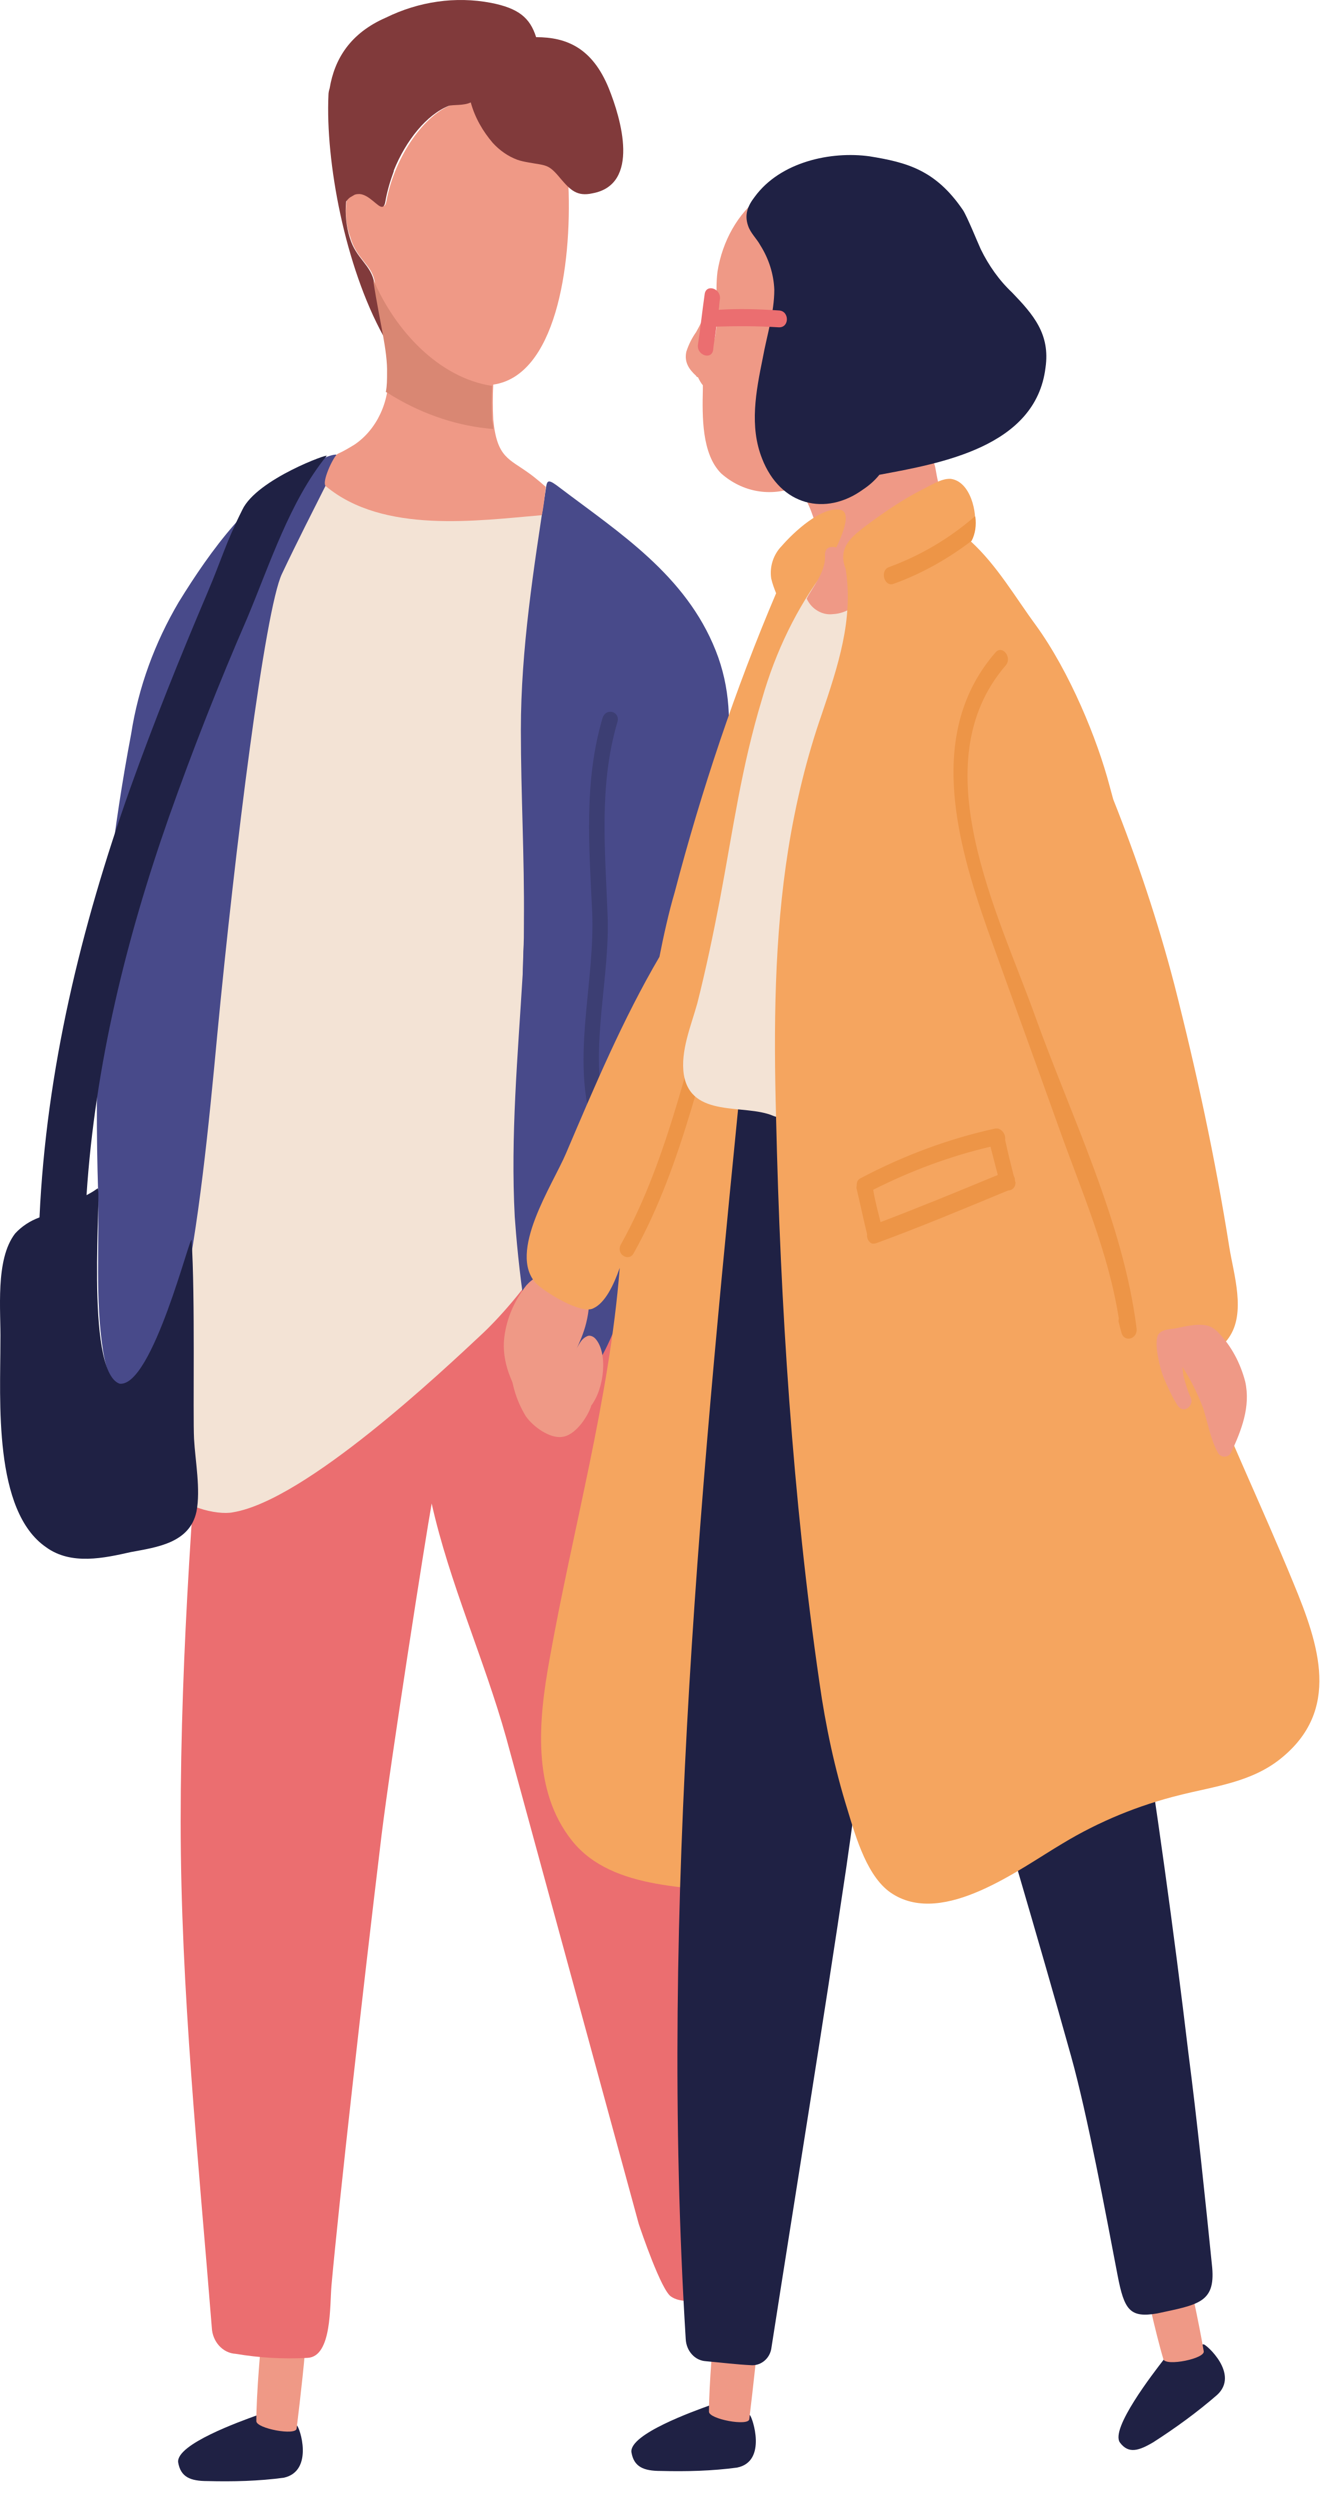
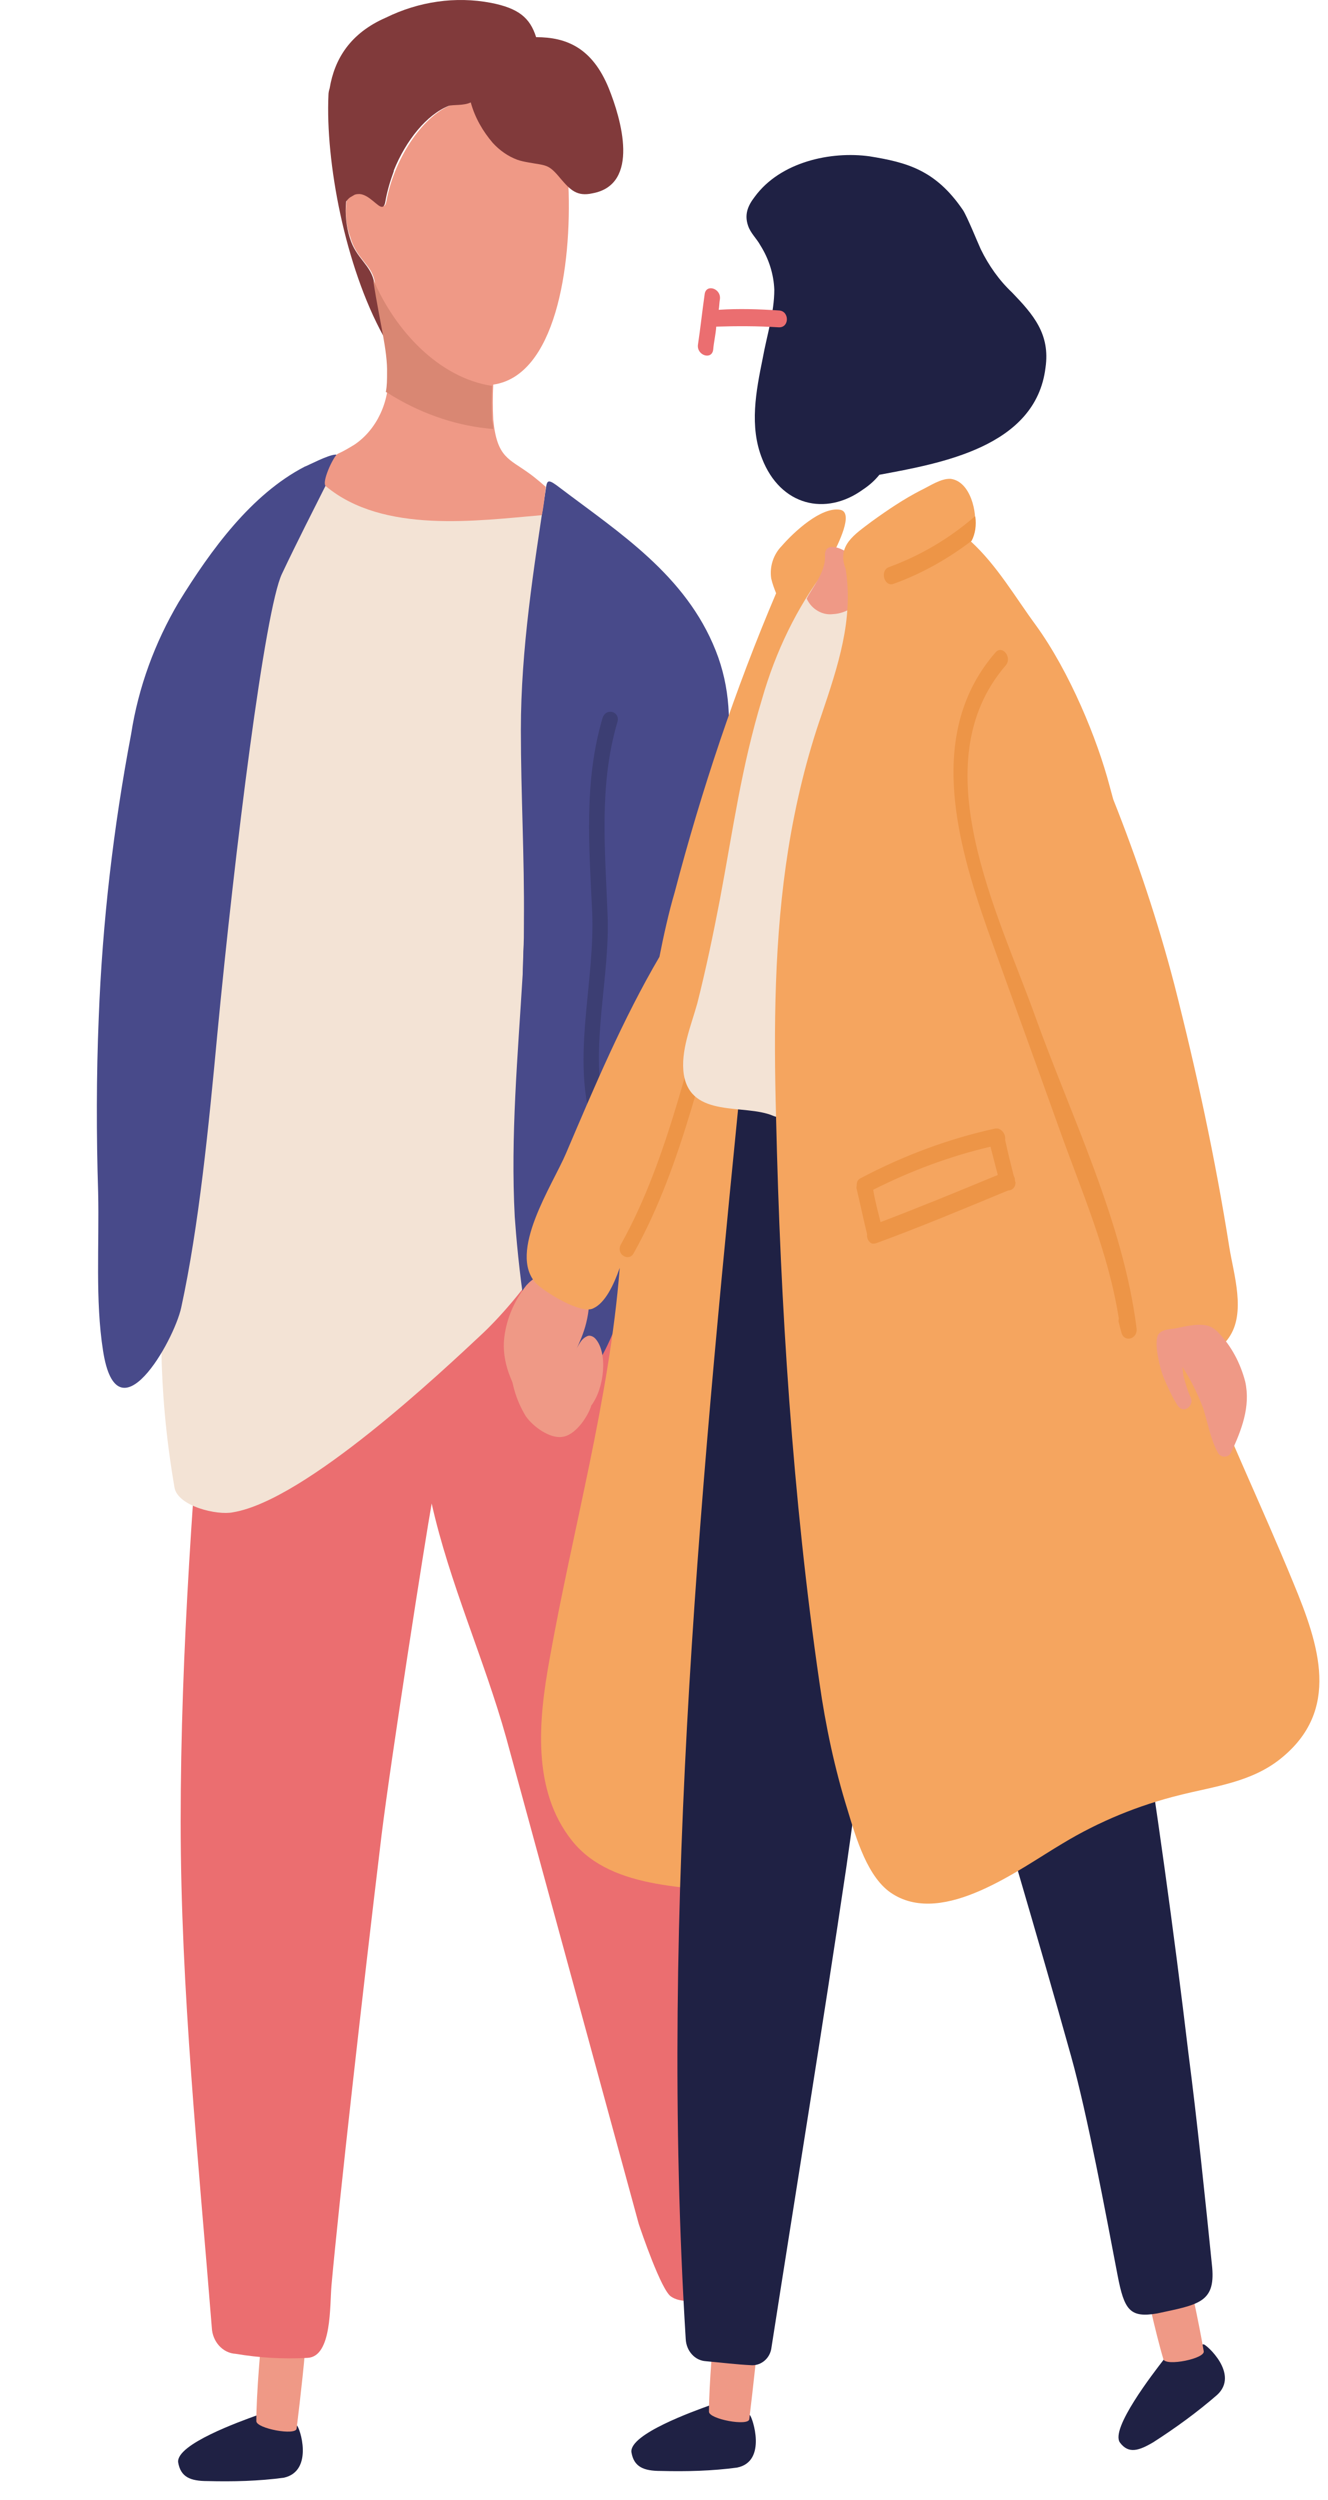
<svg xmlns="http://www.w3.org/2000/svg" width="51" height="96" viewBox="0 0 51 96" fill="none">
  <path d="M11.392 93.13C11.11 92.949 9.985 92.691 9.82 92.768C9.257 92.975 6.771 93.854 6.841 94.552C6.935 95.121 7.31 95.276 7.967 95.276C8.952 95.302 9.938 95.276 10.899 95.147C12.072 94.888 11.509 93.182 11.392 93.13Z" fill="#1F2144" />
  <path d="M10.125 88.967C10.008 90.027 9.844 91.94 9.844 92.974C9.844 93.259 11.368 93.543 11.392 93.259C11.533 92.095 11.72 90.493 11.791 89.303C11.791 89.226 10.149 88.786 10.125 88.967Z" fill="#EF9986" />
  <path d="M29.503 83.047L28.799 77.126C28.776 76.945 28.729 76.79 28.635 76.661C27.814 70.275 26.758 63.915 25.468 57.659C25.421 57.323 25.21 57.064 24.905 56.961C24.811 56.599 24.765 56.185 24.671 55.797C24.202 53.419 23.732 51.066 23.263 48.688C23.099 47.886 22.349 47.809 21.879 48.197C21.668 47.964 21.434 47.783 21.176 47.679C20.402 47.369 19.534 47.628 18.783 47.679C18.22 47.731 17.634 47.809 17.047 47.86C16.742 47.602 16.297 47.55 15.945 47.731C14.139 47.602 12.332 47.757 10.573 48.197C9.846 48.377 9.142 48.662 8.791 49.231C8.345 49.282 8.017 49.67 7.993 50.161C7.454 56.728 6.938 63.321 6.938 69.939C6.938 76.428 7.618 82.892 8.134 89.381C8.157 89.924 8.556 90.363 9.049 90.389C9.963 90.544 10.902 90.596 11.816 90.544C12.755 90.493 12.661 88.528 12.731 87.752C13.013 84.624 13.928 76.48 14.655 70.456C15.03 67.431 16.344 59.029 16.578 57.736C17.258 60.787 18.595 63.709 19.44 66.733L24.53 85.4C24.624 85.684 25.398 87.959 25.773 88.192C26.453 88.657 27.884 88.011 28.658 87.856C29.104 87.752 28.893 86.227 28.705 85.761C28.682 85.658 28.658 85.606 28.611 85.503C28.611 85.451 28.635 85.374 28.635 85.322C29.104 85.296 29.597 84.908 29.55 84.314L29.456 83.564C29.526 83.435 29.55 83.254 29.503 83.047Z" fill="#EB6E70" />
  <path d="M22.604 33.202C22.51 30.125 22.463 26.997 21.947 23.946C21.642 22.137 21.126 18.569 19.297 17.845C19.273 17.819 19.25 17.819 19.203 17.793C18.358 17.38 17.326 17.457 16.458 17.431C15.496 17.405 14.394 17.25 13.479 17.638C13.151 17.431 12.729 17.509 12.518 17.845C12.4 18 12.283 18.129 12.189 18.284C12.119 18.362 12.072 18.439 12.048 18.543C8.46 23.843 7.756 30.487 7.404 36.925C6.982 44.655 5.387 49.464 6.7 57.116C6.818 57.84 8.342 58.202 8.952 58.073C11.743 57.608 16.998 52.644 18.546 51.196C20.047 49.774 22.956 46.129 22.393 43.466C22.44 43.259 22.487 43.026 22.534 42.768C22.979 39.691 22.674 36.356 22.604 33.202Z" fill="#F3E3D5" />
  <path d="M27.485 24.981C26.336 22.085 23.779 20.456 21.527 18.75C21.058 18.388 21.011 18.414 20.965 18.75C20.495 21.827 20.003 24.929 20.003 28.032C20.003 30.488 20.143 32.918 20.12 35.374V35.477C20.12 35.813 20.12 36.201 20.097 36.537C20.097 36.822 20.073 37.132 20.073 37.416C19.886 40.545 19.604 43.621 19.768 46.724C19.862 48.094 20.284 52.747 21.129 53.264C21.223 53.316 22.137 53.549 22.395 53.213C23.521 51.687 24.178 49.826 24.319 47.887C24.483 47.783 24.577 47.603 24.624 47.422C25.023 46.026 25.14 44.578 24.952 43.13C24.905 42.82 24.718 42.535 24.436 42.406C25.257 39.536 25.984 36.641 26.665 33.745C26.688 33.719 26.711 33.642 26.758 33.616C27.65 30.798 28.611 27.799 27.485 24.981Z" fill="#484A8A" />
  <path d="M12.893 17.457C12.612 17.457 11.791 17.896 11.697 17.922C9.657 18.982 8.108 21.102 6.865 23.119C5.95 24.67 5.317 26.377 5.036 28.186C4.355 31.78 3.933 35.399 3.792 39.071C3.699 41.32 3.699 43.569 3.769 45.792C3.816 47.783 3.652 49.929 3.957 51.868C4.496 55.358 6.678 51.506 6.959 50.213C7.639 47.085 8.015 43.259 8.343 39.743C9.023 32.607 10.173 23.403 10.829 22.033C11.416 20.792 12.026 19.603 12.636 18.388C12.776 18.129 13.058 17.457 12.893 17.457Z" fill="#484A8A" />
  <path d="M28.798 92.741C28.517 92.56 27.391 92.302 27.227 92.379C26.664 92.586 24.177 93.465 24.248 94.163C24.341 94.732 24.717 94.887 25.373 94.887C26.359 94.913 27.344 94.887 28.305 94.758C29.478 94.525 28.892 92.819 28.798 92.741Z" fill="#1F2144" />
  <path d="M27.508 88.606C27.391 89.666 27.227 91.579 27.227 92.613C27.227 92.898 28.751 93.182 28.775 92.898C28.915 91.734 29.103 90.131 29.174 88.942C29.174 88.89 27.532 88.425 27.508 88.606Z" fill="#EF9986" />
  <path d="M46.227 90.027C45.899 90.027 44.796 90.467 44.703 90.596C44.304 91.113 42.615 93.285 43.014 93.802C43.342 94.241 43.741 94.112 44.304 93.776C45.148 93.233 45.969 92.638 46.743 91.966C47.611 91.165 46.321 90.027 46.227 90.027Z" fill="#1F2144" />
  <path d="M43.74 86.693C43.975 87.727 44.374 89.589 44.679 90.597C44.773 90.881 46.297 90.571 46.227 90.287C46.039 89.175 45.687 87.546 45.406 86.434C45.406 86.331 43.67 86.512 43.74 86.693Z" fill="#EF9986" />
  <path d="M22.581 49.283C22.487 49.025 22.135 48.999 21.877 48.999C21.479 48.999 20.962 48.895 20.611 49.05C20.446 49.128 20.329 49.231 20.212 49.361C19.766 49.929 19.461 50.602 19.367 51.351C19.25 52.308 19.672 53.187 20.165 53.962C20.282 54.066 20.446 54.118 20.587 54.143C21.056 54.014 21.291 53.626 21.385 53.083C21.479 52.67 21.479 52.282 21.525 51.868C21.549 52.049 21.713 52.153 21.877 52.127C21.971 52.101 22.065 52.023 22.088 51.92C22.253 51.558 22.417 51.196 22.511 50.808C22.628 50.343 22.675 49.8 22.581 49.283Z" fill="#EF9986" />
-   <path d="M36.023 18.491C35.858 17.793 35.976 17.534 35.343 17.612C34.052 17.845 32.762 17.87 31.472 17.664C31.378 17.534 31.191 17.483 31.05 17.534C31.026 17.534 31.026 17.56 31.003 17.56C30.909 17.534 30.839 17.534 30.745 17.56C30.698 17.509 30.628 17.457 30.581 17.431C28.915 16.862 29.103 14.871 29.572 13.165C29.901 12.622 30.135 12.028 30.276 11.381C30.417 10.244 30.299 9.08 29.948 7.995L29.854 7.814C29.76 7.529 29.525 7.322 29.22 7.529C28.329 8.201 27.743 9.261 27.555 10.425C27.438 11.33 27.649 12.131 27.438 13.036C27.414 13.088 27.414 13.165 27.391 13.191C27.344 13.139 27.297 13.139 27.25 13.165C27.227 13.062 27.133 13.01 27.039 13.036C27.015 13.036 27.015 13.062 26.992 13.062C26.992 13.036 26.968 13.036 26.945 13.01C27.109 12.7 27.273 12.364 27.414 12.002C27.508 11.821 27.227 11.64 27.156 11.847C27.039 12.157 26.898 12.467 26.734 12.752C26.57 12.984 26.453 13.217 26.359 13.501C26.265 13.915 26.476 14.199 26.734 14.432C26.734 14.458 26.757 14.458 26.781 14.484H26.804C26.851 14.587 26.922 14.716 26.992 14.794V14.949C26.968 15.983 26.945 17.431 27.696 18.181C28.517 18.905 29.596 19.086 30.581 18.698C30.98 19.06 31.214 19.758 31.355 20.249C31.472 20.611 31.73 21.335 31.66 21.774C31.543 22.059 31.683 22.395 31.941 22.524C32.059 22.576 32.199 22.576 32.34 22.524L35.741 20.094C36.515 19.68 36.234 19.448 36.023 18.491Z" fill="#EF9986" />
  <path d="M23.142 27.566C22.415 30.022 22.626 32.53 22.744 35.064C22.837 37.597 22.063 40.209 22.603 42.665C22.697 43.078 23.283 42.923 23.189 42.484C22.65 40.157 23.447 37.468 23.33 35.064C23.236 32.582 23.002 30.151 23.705 27.747C23.846 27.334 23.283 27.152 23.142 27.566Z" fill="#3C3E73" />
  <path d="M22.861 51.402C22.79 51.325 22.673 51.273 22.579 51.299C22.321 51.402 22.274 51.583 22.134 51.79C22.11 51.842 22.087 51.868 22.04 51.919C21.383 51.195 20.21 50.446 19.694 51.712C19.647 51.868 19.6 52.023 19.6 52.178C19.6 52.204 19.577 52.23 19.6 52.281C19.6 53.031 19.811 53.755 20.187 54.375C20.468 54.789 21.125 55.254 21.594 55.177C22.063 55.125 22.532 54.479 22.697 54.013V53.988C23.213 53.315 23.353 51.945 22.861 51.402Z" fill="#EF9986" />
  <path d="M32.268 19.576C31.541 19.447 30.485 20.429 30.016 20.972C29.711 21.282 29.547 21.748 29.617 22.213C29.664 22.42 29.734 22.601 29.805 22.782C28.233 26.479 26.943 30.331 25.911 34.261C25.676 35.062 25.489 35.915 25.325 36.743C23.917 39.147 22.838 41.707 21.736 44.292C21.22 45.507 19.484 48.092 20.586 49.282C20.891 49.592 22.322 50.497 22.791 50.238C23.237 50.031 23.565 49.359 23.8 48.687C23.401 53.754 21.994 58.718 21.102 63.734C20.68 66.061 20.422 68.749 21.97 70.688C23.542 72.653 26.685 72.421 28.866 72.757C29.383 72.808 29.711 72.162 29.594 71.697C29.218 70.275 28.913 68.853 28.632 67.457C28.421 63.449 28.397 59.416 28.608 55.409C28.726 52.824 28.866 50.264 29.007 47.679C29.054 46.489 29.124 45.3 29.195 44.163C29.218 43.516 29.242 42.896 29.312 42.224V41.5C29.453 40.802 29.57 40.13 29.711 39.431C29.828 38.837 29.265 38.216 28.773 38.371C29.336 34.855 29.969 31.339 30.649 27.797C30.931 26.737 31.165 25.652 31.329 24.566V24.385C31.564 23.971 31.494 23.532 31.517 23.04C31.564 22.446 31.728 21.851 31.963 21.334C32.174 20.92 32.807 19.68 32.268 19.576Z" fill="#F5A55F" />
  <path d="M38.861 11.226C38.368 10.761 37.969 10.192 37.665 9.571C37.524 9.261 37.148 8.33 36.984 8.072C35.929 6.521 34.826 6.236 33.395 6.003C31.918 5.797 29.971 6.21 28.986 7.555C28.704 7.917 28.587 8.253 28.728 8.666C28.821 8.951 29.056 9.158 29.197 9.416C29.525 9.933 29.713 10.528 29.736 11.123C29.736 12.002 29.455 12.855 29.291 13.759C29.032 15.026 28.774 16.371 29.267 17.612C29.971 19.421 31.707 19.835 33.138 18.801C33.372 18.646 33.583 18.465 33.771 18.232C36.116 17.793 39.776 17.172 40.151 14.121C40.339 12.829 39.682 12.079 38.861 11.226Z" fill="#1F2144" />
  <path d="M33.676 53.573C33.676 53.134 33.348 52.772 32.949 52.772C32.925 52.772 32.902 52.772 32.902 52.772C32.925 51.893 32.949 50.988 32.949 50.083C32.925 49.592 32.55 49.23 32.128 49.256C32.081 49.256 32.034 49.256 31.987 49.282C31.987 48.067 32.011 46.852 31.987 45.611C31.987 45.481 31.964 45.352 31.893 45.249C31.94 43.31 31.917 41.422 31.19 39.613C30.955 39.096 30.486 39.121 30.134 39.406C29.946 38.656 28.75 38.785 28.633 39.716C26.967 56.366 25.302 73.067 26.334 89.82C26.358 90.285 26.686 90.647 27.108 90.673C27.695 90.725 28.304 90.802 28.891 90.828C29.243 90.828 29.548 90.57 29.618 90.208C30.58 84.029 31.588 77.876 32.503 71.697C33.371 65.699 34.028 59.649 33.676 53.573Z" fill="#1F2144" />
  <path d="M46.553 87.079C46.295 84.52 45.967 81.366 45.638 78.832C45.075 74.101 44.418 69.37 43.668 64.613C43.527 63.708 36.748 63.837 37.053 64.871C38.413 69.577 39.821 74.256 41.134 78.962C41.768 81.237 42.471 85.037 42.917 87.364C43.175 88.708 43.386 89.019 44.442 88.838C46.013 88.501 46.67 88.424 46.553 87.079Z" fill="#1F2144" />
  <path d="M27.646 36.588C26.52 40.259 25.699 44.474 23.846 47.783C23.752 47.938 23.799 48.145 23.939 48.222C24.08 48.326 24.268 48.274 24.338 48.119C26.238 44.732 27.059 40.518 28.185 36.769C28.349 36.355 27.763 36.2 27.646 36.588Z" fill="#ED9547" />
  <path d="M31.704 21.878C30.602 23.326 29.781 25.033 29.265 26.842C28.467 29.479 28.162 31.806 27.646 34.547C27.388 35.891 27.107 37.235 26.779 38.528C26.544 39.381 26.122 40.364 26.262 41.269C26.544 42.949 28.585 42.38 29.687 42.846C30.32 43.13 30.883 42.199 30.532 41.63C30.414 41.475 30.344 41.32 30.227 41.165C30.227 41.113 30.25 41.062 30.25 41.01C30.297 38.528 30.532 36.072 30.954 33.616C31.048 33.021 31.118 32.401 31.212 31.806C31.47 30.72 31.751 29.583 31.986 28.471C32.267 27.256 32.572 26.144 32.948 24.955C33.182 24.154 33.487 23.223 33.088 22.396C33.816 21.801 32.338 21.077 31.704 21.878Z" fill="#F3E3D5" />
  <path d="M33.209 22.756C33.185 22.652 33.139 22.549 33.092 22.445C33.795 21.799 31.614 20.325 31.684 21.36C31.708 21.98 31.168 22.601 30.98 22.988C31.168 23.402 31.59 23.635 31.989 23.583C32.505 23.557 32.974 23.247 33.209 22.756Z" fill="#EF9986" />
  <path d="M49.672 60.788C48.452 57.815 47.092 54.997 45.942 51.998C46.388 51.894 46.881 51.843 47.186 51.377C47.866 50.421 47.373 48.921 47.209 47.887C46.669 44.474 45.942 41.113 45.098 37.804C44.465 35.374 43.667 32.995 42.752 30.695C42.705 30.514 42.658 30.358 42.611 30.177C42.142 28.393 41.087 25.808 39.773 23.998C38.976 22.913 38.295 21.723 37.287 20.793C37.357 20.663 37.404 20.508 37.428 20.353C37.545 19.655 37.263 18.492 36.513 18.388C36.138 18.362 35.692 18.673 35.363 18.828C34.707 19.164 34.097 19.578 33.487 20.017C32.807 20.534 32.126 20.948 32.478 21.853C32.783 23.792 32.173 25.601 31.564 27.411C30.977 29.092 30.555 30.85 30.273 32.608C29.734 35.994 29.71 39.459 29.804 42.923C29.968 50.11 30.438 57.505 31.47 64.614C31.704 66.269 32.056 67.923 32.549 69.501C32.877 70.586 33.323 72.138 34.284 72.732C36.255 73.973 39.14 71.776 40.805 70.793C42.213 69.94 43.737 69.32 45.309 68.932C46.646 68.596 48.053 68.441 49.179 67.536C51.502 65.674 50.657 63.166 49.672 60.788Z" fill="#F5A55F" />
  <path d="M47.821 53.057C47.633 52.334 47.282 51.687 46.812 51.196C46.695 51.067 46.554 50.963 46.39 50.911C45.991 50.808 45.522 50.937 45.123 51.015C44.889 51.041 44.49 51.067 44.443 51.351C44.349 51.713 44.537 52.514 44.678 52.876C44.842 53.264 45.006 53.626 45.217 53.962C45.311 54.117 45.475 54.169 45.616 54.066C45.757 53.962 45.804 53.781 45.71 53.626C45.593 53.368 45.522 53.109 45.452 52.85C45.428 52.721 45.428 52.592 45.405 52.489C45.733 52.98 45.991 53.523 46.203 54.066C46.39 54.66 46.484 55.255 46.765 55.772C46.836 55.927 47.023 55.979 47.164 55.901C47.211 55.875 47.258 55.824 47.282 55.772C47.68 54.919 48.032 54.014 47.821 53.057Z" fill="#EF9986" />
  <path d="M39.752 39.019C38.344 35.089 35.366 29.324 38.626 25.549C38.884 25.239 38.485 24.748 38.227 25.058C35.6 28.083 36.703 32.219 37.922 35.684C38.837 38.243 39.752 40.751 40.667 43.31C41.511 45.689 42.567 48.067 42.965 50.627C42.965 50.679 42.942 50.73 42.965 50.782L43.059 51.144C43.153 51.584 43.716 51.428 43.646 50.989C43.13 46.904 41.136 42.871 39.752 39.019Z" fill="#ED9547" />
-   <path d="M9.305 19.578C8.671 20.844 8.507 21.491 7.968 22.758C6.912 25.239 5.904 27.747 4.989 30.307C3.112 35.607 1.775 41.088 1.517 46.749C1.165 46.879 0.837 47.086 0.579 47.37C-0.195 48.378 0.039 50.343 0.016 51.507C0.016 53.756 -0.266 58.022 1.775 59.418C2.737 60.116 4.004 59.831 5.036 59.599C5.997 59.418 7.287 59.263 7.545 58.047C7.71 57.194 7.499 56.108 7.452 55.255C7.405 54.325 7.499 49.774 7.358 47.629C7.334 47.267 5.857 53.29 4.59 53.135C3.229 52.644 3.933 45.508 3.745 45.638C3.558 45.767 3.558 45.767 3.323 45.896C3.652 40.881 4.848 36.046 6.49 31.367C7.405 28.781 8.413 26.222 9.492 23.74C10.36 21.672 11.134 19.241 12.542 17.509C12.706 17.38 9.868 18.388 9.305 19.578Z" fill="#1F2144" />
  <path d="M29.923 11.923C29.149 11.871 28.375 11.845 27.601 11.897C27.624 11.768 27.624 11.613 27.648 11.483C27.695 11.07 27.108 10.889 27.061 11.303C26.968 11.949 26.897 12.621 26.803 13.242C26.756 13.655 27.343 13.836 27.39 13.422C27.413 13.138 27.484 12.854 27.507 12.543C28.305 12.518 29.102 12.518 29.9 12.569C30.322 12.595 30.322 11.949 29.923 11.923Z" fill="#EB6E70" />
  <path d="M21.828 7.09C21.735 7.013 21.664 6.935 21.594 6.832C21.125 6.263 21.054 6.34 20.351 6.211L19.928 6.108C19.577 5.978 19.248 5.746 18.99 5.461C18.615 5.022 18.31 4.479 18.146 3.91C17.888 4.039 17.489 3.936 17.301 4.039C16.175 4.505 15.12 6.159 14.838 7.736C14.721 8.357 14.182 7.168 13.642 7.452C13.478 7.555 13.408 7.504 13.314 7.711C13.243 8.176 13.29 8.667 13.454 9.107C13.689 9.96 14.299 10.167 14.393 10.839C14.627 12.338 14.932 13.45 14.909 14.303C14.979 15.415 14.463 16.501 13.619 17.07C13.408 17.199 13.197 17.328 12.962 17.431C12.798 17.535 12.329 18.543 12.516 18.672C14.721 20.508 18.334 19.991 20.796 19.784C20.843 19.784 20.961 18.698 20.961 18.698C20.961 18.698 20.585 18.362 20.327 18.181C19.553 17.613 19.084 17.587 18.943 16.113C18.92 15.674 18.92 15.208 18.943 14.769C21.312 14.432 21.969 10.296 21.828 7.09Z" fill="#EF9986" />
  <path d="M23.38 3.392C22.747 1.841 21.762 1.427 20.589 1.427C20.354 0.678 19.909 0.316 18.853 0.109C17.492 -0.15 16.085 0.057 14.818 0.678C13.458 1.272 12.848 2.255 12.66 3.392C12.637 3.47 12.614 3.547 12.614 3.651C12.496 6.21 13.247 10.217 14.725 12.906L14.748 12.932C14.631 12.338 14.49 11.665 14.373 10.864C14.255 10.166 13.669 9.933 13.434 9.132C13.294 8.692 13.247 8.201 13.294 7.736C13.434 7.555 13.458 7.58 13.622 7.477C13.693 7.451 13.763 7.451 13.81 7.451C14.185 7.477 14.514 7.968 14.678 7.942C14.725 7.942 14.771 7.891 14.795 7.761C14.865 7.348 14.983 6.96 15.123 6.572V6.546C15.592 5.383 16.39 4.401 17.234 4.064C17.399 4.013 17.797 4.064 18.079 3.935C18.243 4.53 18.548 5.047 18.923 5.486C19.181 5.771 19.51 6.003 19.862 6.133C20.002 6.184 20.143 6.21 20.284 6.236C20.988 6.365 21.058 6.288 21.527 6.857C21.902 7.296 22.16 7.555 22.747 7.425C24.6 7.089 23.849 4.556 23.38 3.392Z" fill="#813A3B" />
  <path d="M37.314 20.767C37.384 20.637 37.431 20.482 37.455 20.327C37.478 20.172 37.478 19.991 37.455 19.836H37.431C36.446 20.689 35.344 21.335 34.147 21.775C33.772 21.904 33.96 22.55 34.312 22.421C35.391 22.034 36.399 21.465 37.314 20.767Z" fill="#ED9547" />
  <path d="M38.976 45.301C38.976 45.249 38.953 45.197 38.929 45.146C38.812 44.68 38.695 44.215 38.601 43.775C38.624 43.569 38.507 43.388 38.319 43.336C38.296 43.336 38.249 43.336 38.226 43.336C36.443 43.724 34.707 44.37 33.042 45.249C32.948 45.301 32.901 45.378 32.901 45.508C32.901 45.559 32.878 45.611 32.901 45.663C33.042 46.257 33.159 46.826 33.3 47.395C33.276 47.55 33.37 47.731 33.511 47.757C33.558 47.757 33.605 47.757 33.675 47.731C35.364 47.111 37.029 46.413 38.718 45.714C38.883 45.714 39 45.585 39 45.404C38.976 45.352 38.976 45.327 38.976 45.301ZM33.534 45.689C34.965 44.965 36.49 44.396 38.038 44.034C38.132 44.396 38.226 44.758 38.319 45.12C36.818 45.74 35.317 46.361 33.816 46.93C33.722 46.542 33.605 46.128 33.534 45.689Z" fill="#ED9547" />
  <path d="M18.898 16.164C18.875 15.725 18.875 15.259 18.898 14.82C16.858 14.509 15.169 12.7 14.324 10.709C14.348 10.761 14.348 10.812 14.348 10.864C14.582 12.364 14.887 13.475 14.864 14.329C14.864 14.561 14.864 14.82 14.817 15.052C14.934 15.104 15.028 15.182 15.122 15.233C16.295 15.931 17.608 16.371 18.945 16.474C18.945 16.371 18.922 16.267 18.898 16.164Z" fill="#D98773" />
</svg>